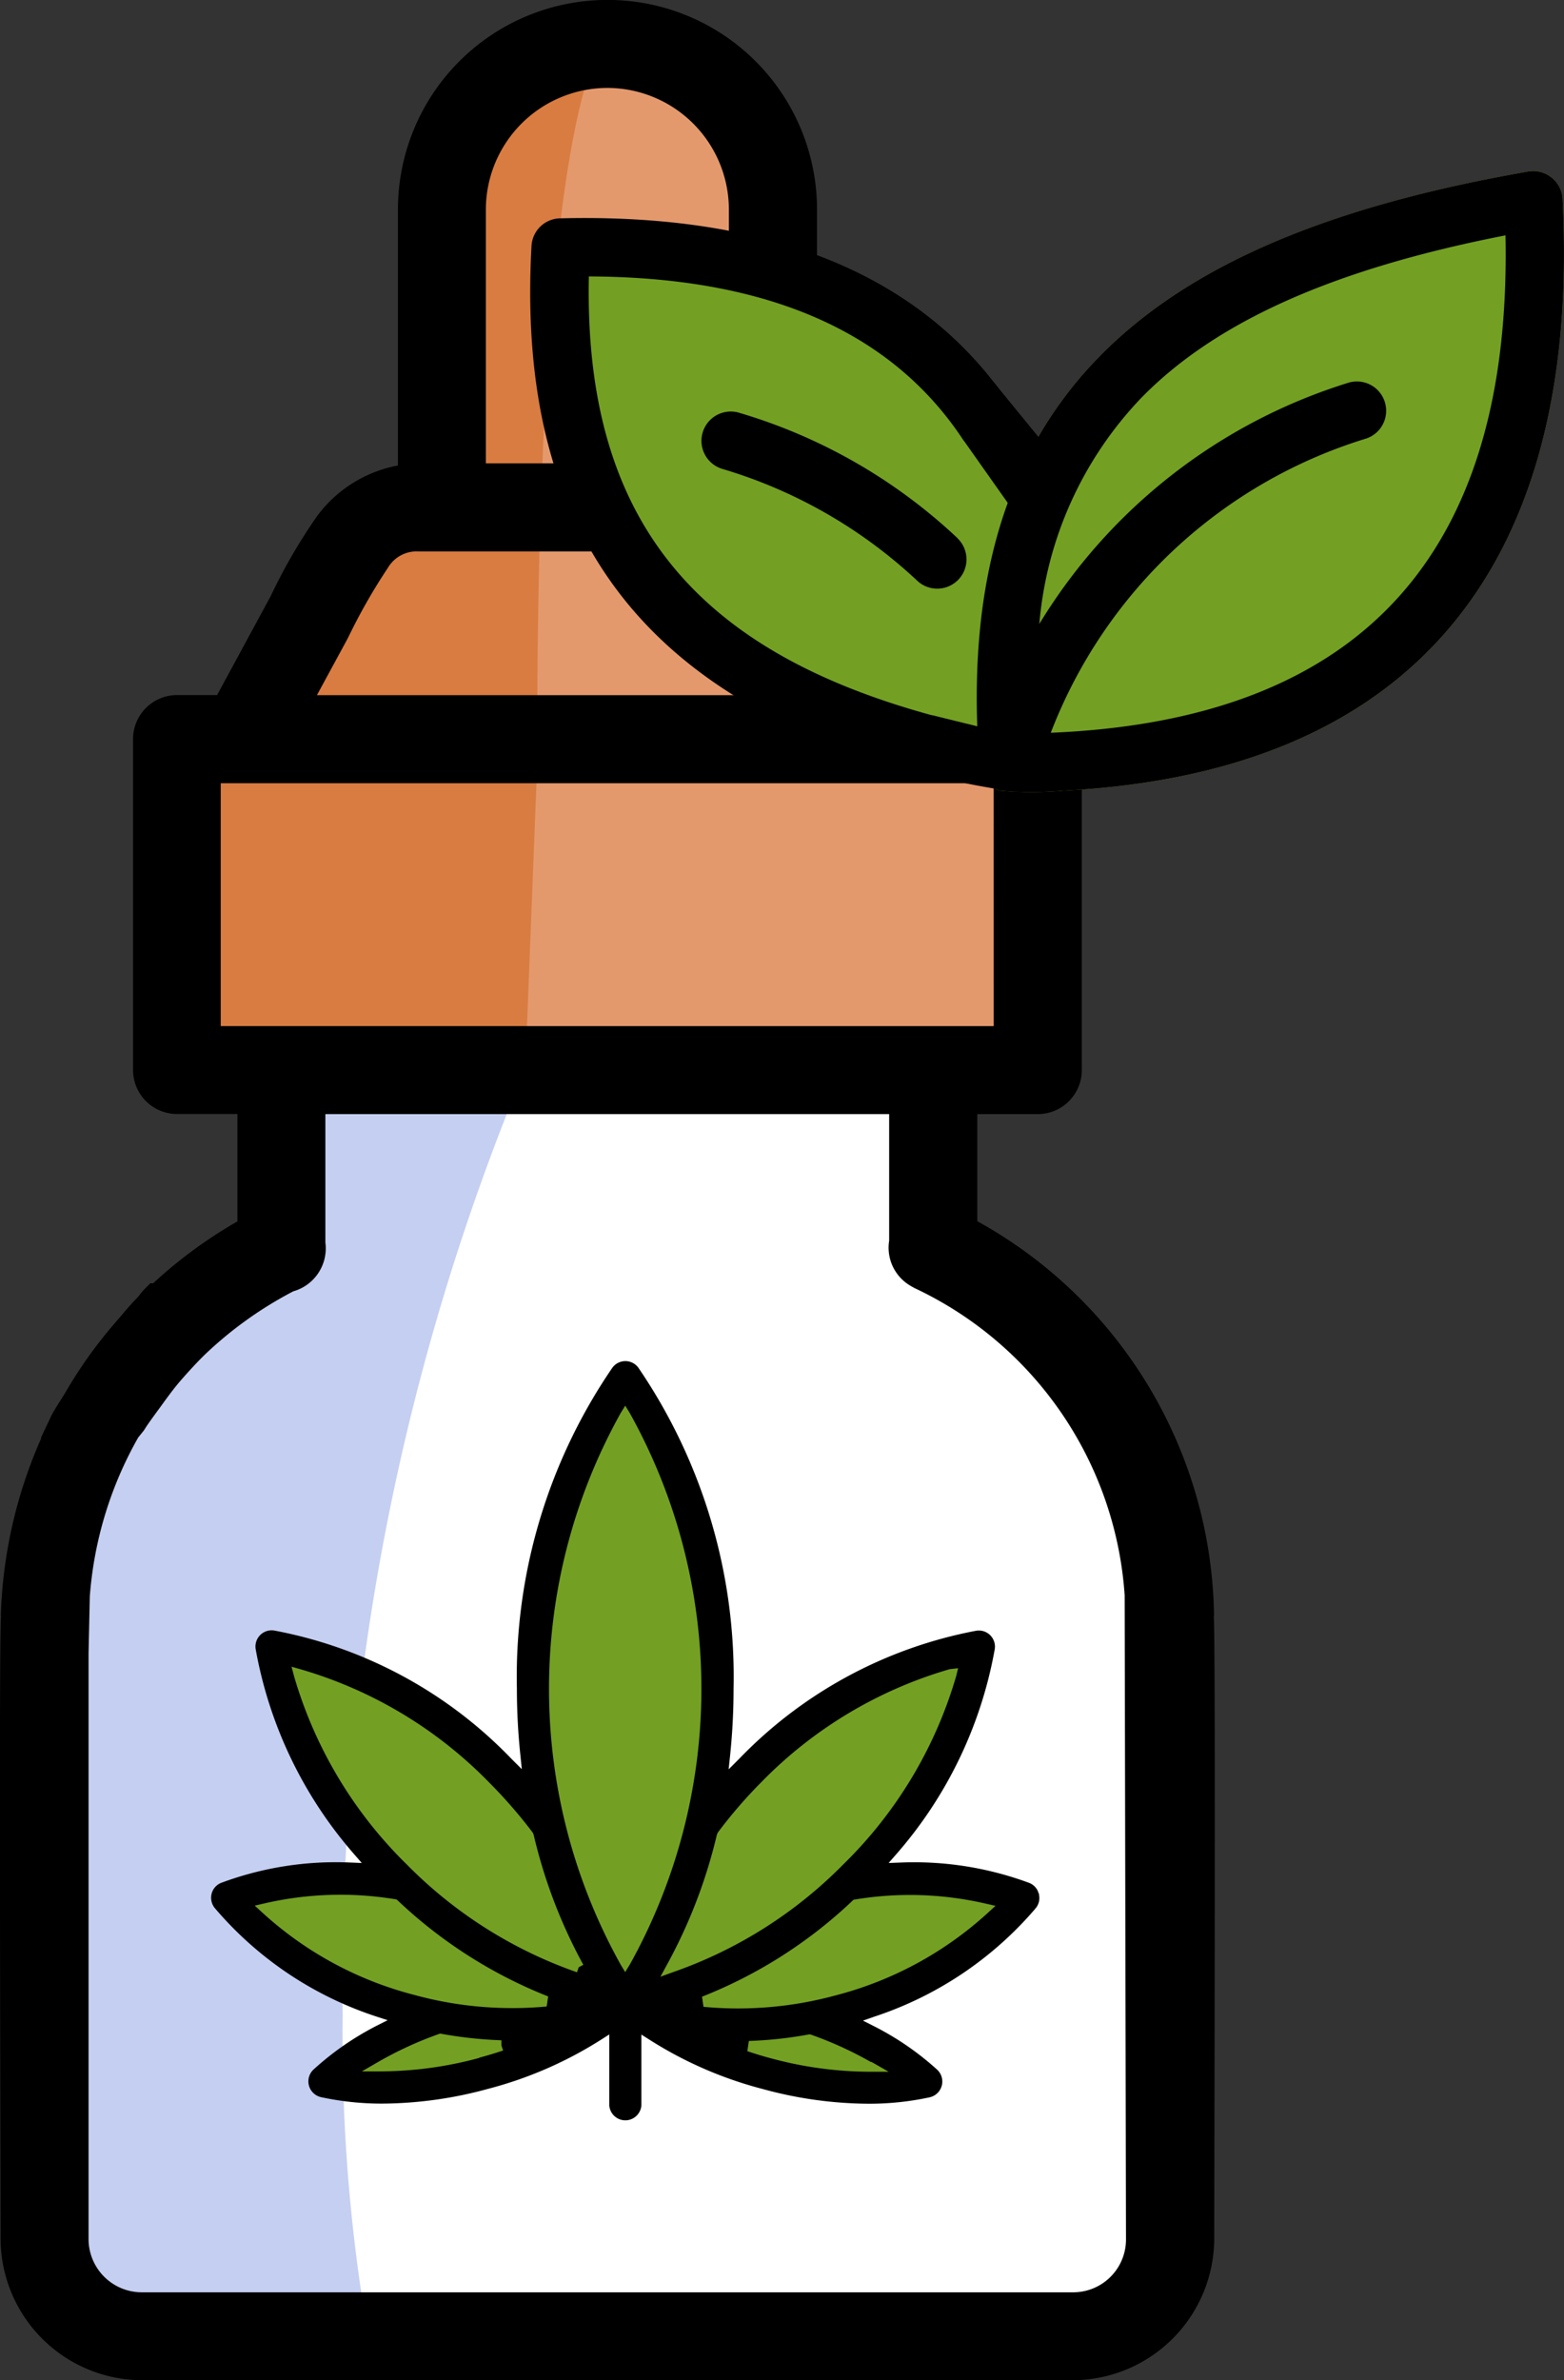
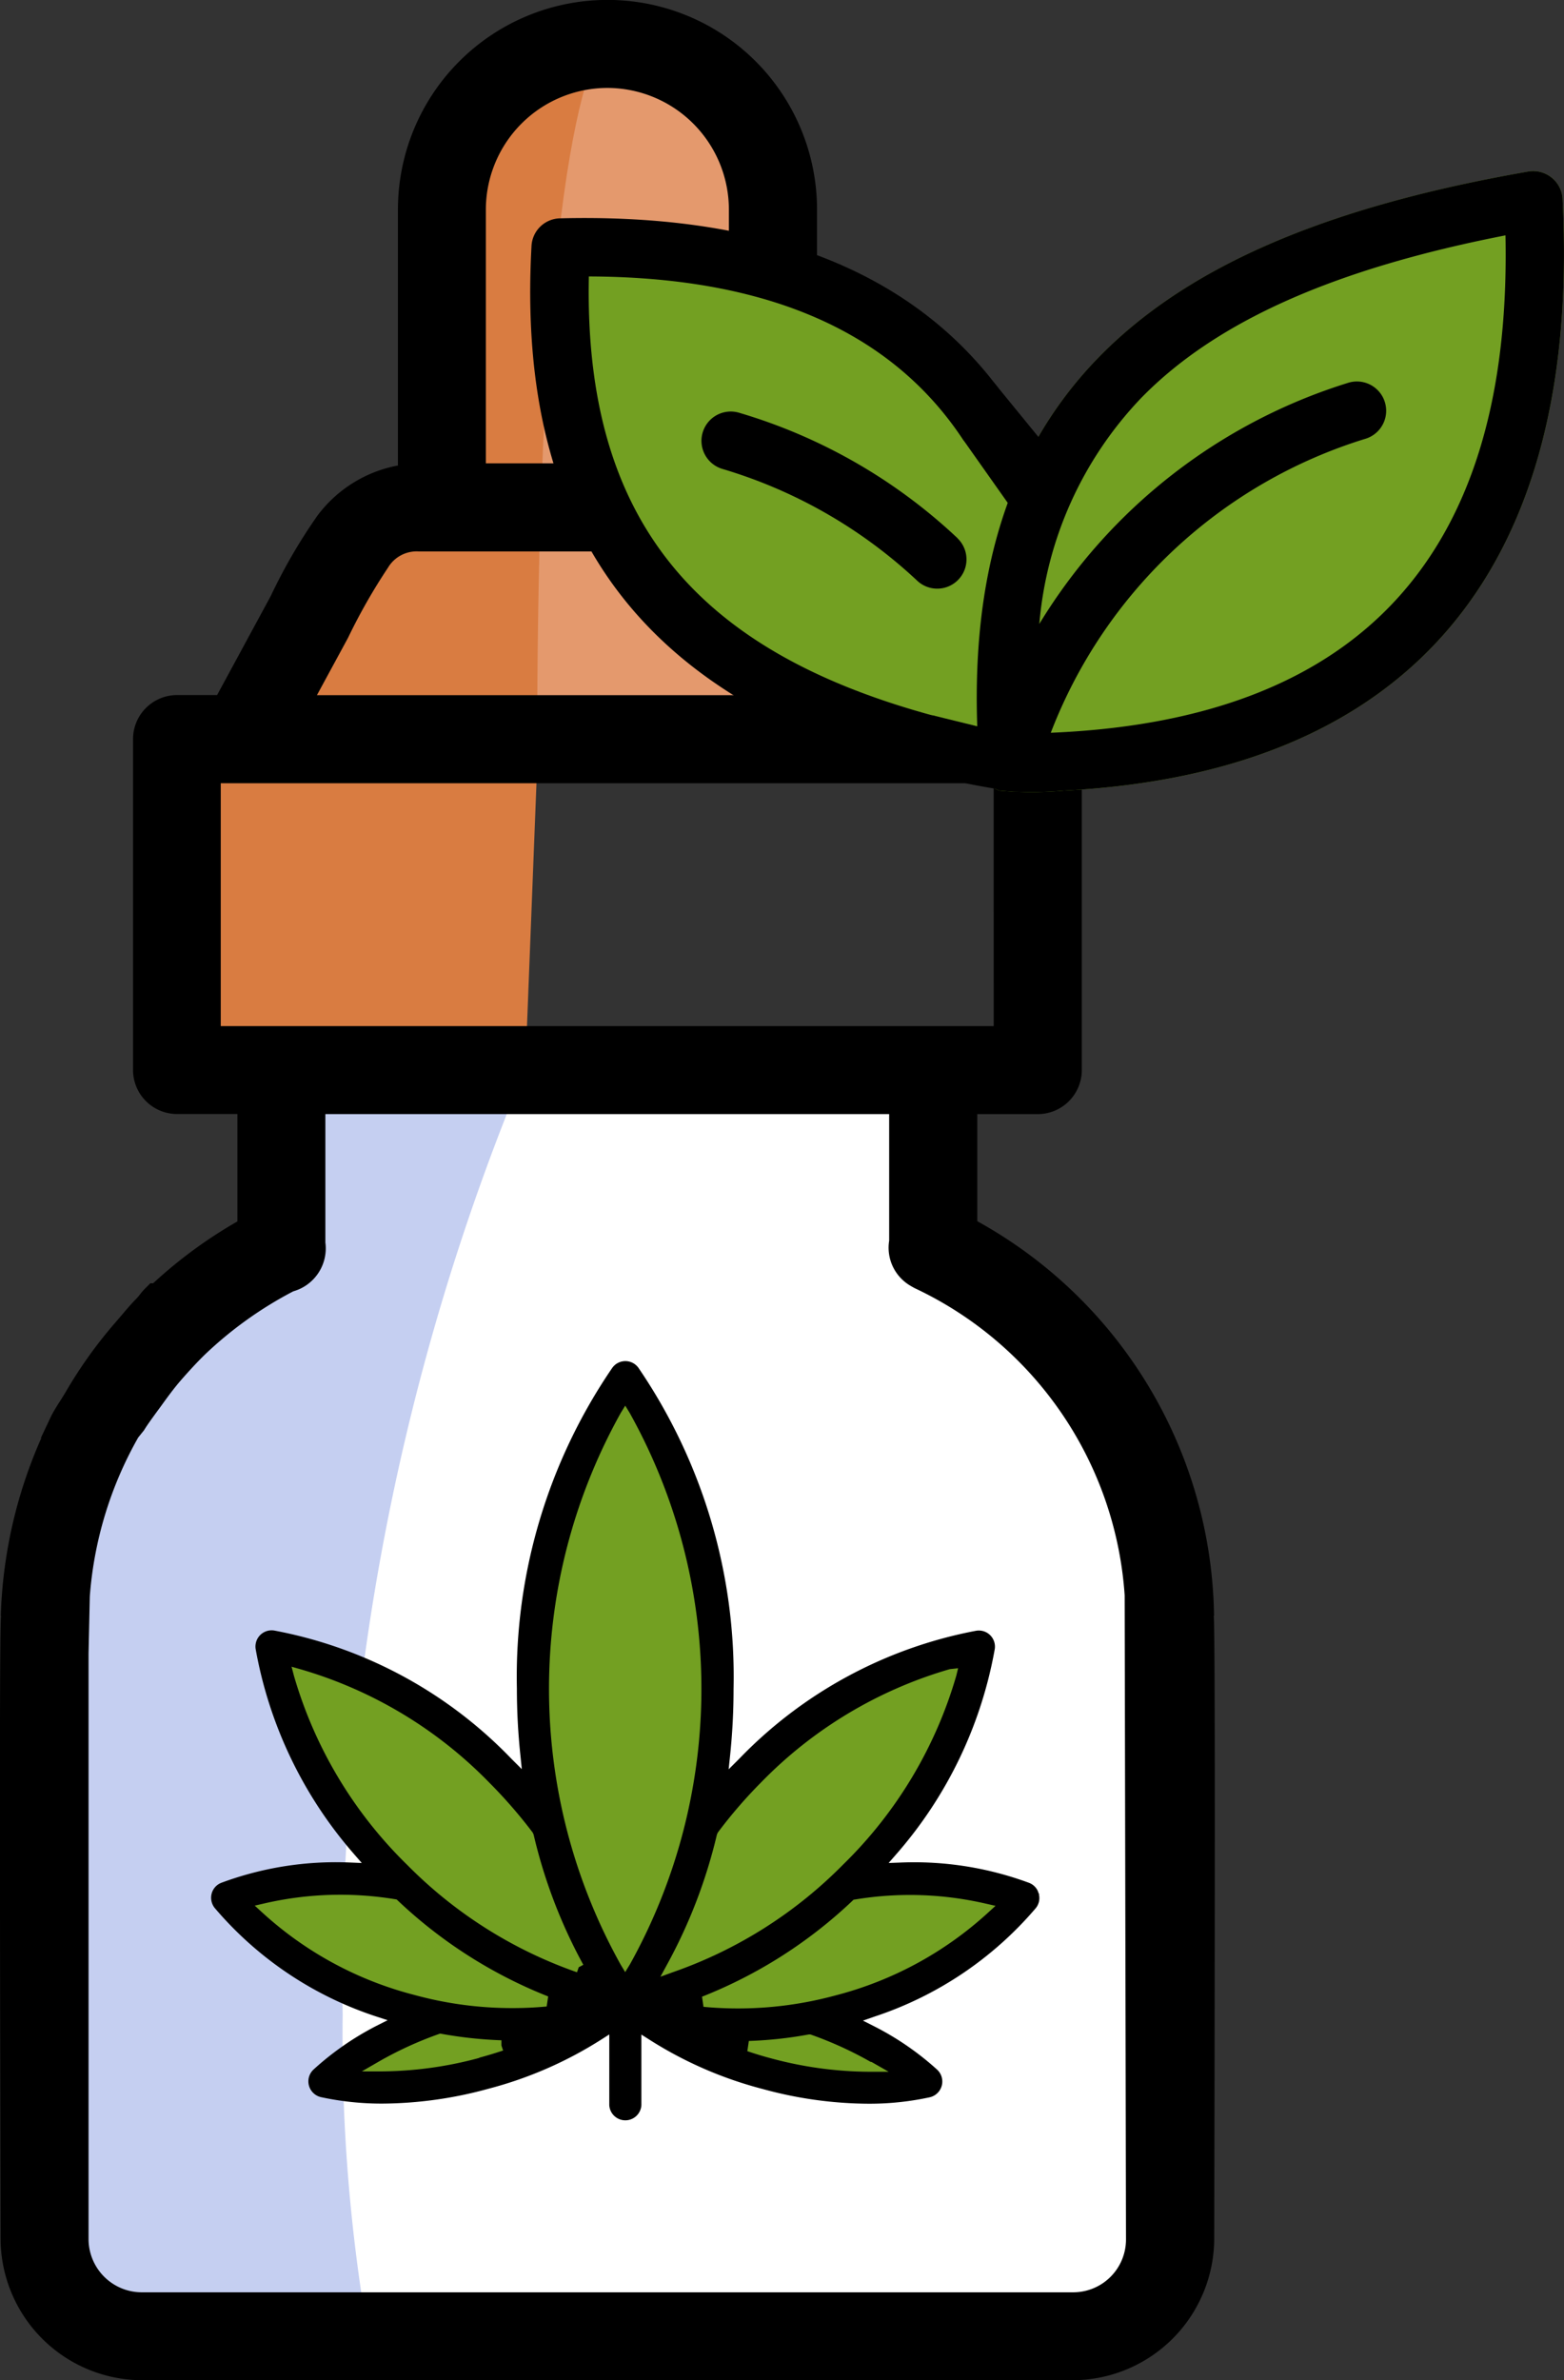
<svg xmlns="http://www.w3.org/2000/svg" width="37.55" height="57.111" viewBox="0 0 37.55 57.111">
  <rect x="0" y="0" width="37.55" height="57.111" fill="#333333" stroke="none" />
  <g transform="translate(2.177 4.103)">
    <g transform="translate(-2.177 -4.101)">
      <path d="M28.429,64.366V48.987l-.321-2.353-.855-2.353-1.07-1.819-1.6-1.389-2.14-1.284.321-4.173-15.619,0v4.065L5.108,40.962,2.647,43.744l-1.284,4.6v16.4L2.8,65.906H26.967Z" transform="translate(-0.383 -9.99)" fill="#fff" fill-rule="evenodd" />
-       <path d="M9.2,65.9a41.813,41.813,0,0,1-.591-7.562l0,0A56.788,56.788,0,0,1,13,35.608H7.14v4.066L5.107,40.961l-2.46,2.781-1.284,4.6V64.427L2.4,65.9Z" transform="translate(-0.382 -9.988)" fill="#c5cff1" fill-rule="evenodd" />
+       <path d="M9.2,65.9a41.813,41.813,0,0,1-.591-7.562l0,0A56.788,56.788,0,0,1,13,35.608H7.14v4.066L5.107,40.961l-2.46,2.781-1.284,4.6L2.4,65.9Z" transform="translate(-0.382 -9.988)" fill="#c5cff1" fill-rule="evenodd" />
      <path d="M7.642,18.271l17.527-.166-2.741-5.067-1.91-.581L20.6,4.482,19.188,2.157l-2.575-.665-2.492.665L12.793,3.568l-.166,1.994v6.979l-1.5.083L9.885,14.369Z" transform="translate(-2.144 -0.419)" fill="#e4996d" fill-rule="evenodd" />
      <path d="M16.613,1.492l-2.492.665L12.793,3.568l-.166,1.994v6.979l-1.5.083L9.886,14.369l-2.244,3.9,7.4-.072c0-15.148,1.569-16.708,1.569-16.708" transform="translate(-2.144 -0.419)" fill="#d97c41" fill-rule="evenodd" />
-       <rect width="20.329" height="7.545" transform="translate(4.329 17.975)" fill="#e4996d" />
      <path d="M14.305,32.527H6.017V24.983H14.6Z" transform="translate(-1.688 -7.008)" fill="#d97c41" fill-rule="evenodd" />
      <path d="M29.143,38.764h.005A10.993,10.993,0,0,0,23.464,29.3V26.73h1.453a1.057,1.057,0,0,0,1.056-1.055V17.733a1.059,1.059,0,0,0-1.056-1.055h-.96l-1.28-2.356a13.243,13.243,0,0,0-1.132-1.956,3.106,3.106,0,0,0-1.929-1.2V5.027a5.031,5.031,0,0,0-10.062,0v6.14a3.126,3.126,0,0,0-1.936,1.208A13.185,13.185,0,0,0,6.5,14.3L5.212,16.676H4.249a1.056,1.056,0,0,0-1.055,1.056v7.94a1.057,1.057,0,0,0,1.056,1.056H5.7v2.577a11.092,11.092,0,0,0-2.023,1.484H3.61l-.1.1a1.408,1.408,0,0,0-.151.17,1.1,1.1,0,0,1-.085.1c-.119.119-.227.247-.335.374l-.145.17a10.867,10.867,0,0,0-1.22,1.7c-.04.067-.081.132-.124.2-.078.122-.156.245-.222.374l-.247.523H.993a11.351,11.351,0,0,0-.974,4.27H.024C0,39.138-.014,41.2.014,53.719A3.406,3.406,0,0,0,3.4,57.109H25.765a3.406,3.406,0,0,0,3.387-3.39c.027-12.463.009-14.563-.01-14.955M14.582,2.108h0A2.922,2.922,0,0,1,17.5,5.025v6.091H11.665V5.025a2.922,2.922,0,0,1,2.918-2.917m5.27,11.531a13.978,13.978,0,0,1,.953,1.672l.743,1.367H7.609l.742-1.367.008-.016a13.936,13.936,0,0,1,.955-1.674.8.8,0,0,1,.745-.391h9.058a.788.788,0,0,1,.735.409M7.812,29.824V26.73H21.348l0,3.036a1.057,1.057,0,0,0,.508,1.081c.031.019.063.037.106.06a8.8,8.8,0,0,1,5.04,7.37l.032,15.45A1.268,1.268,0,0,1,25.758,55H3.4a1.279,1.279,0,0,1-1.274-1.279V39.674l.03-1.371A9.089,9.089,0,0,1,3.318,34.49l.139-.173c.084-.138.181-.267.276-.4l.128-.174c.154-.213.307-.425.481-.625s.371-.416.57-.611a9.3,9.3,0,0,1,2.13-1.525,1.071,1.071,0,0,0,.771-1.163m16.045-5.2H5.3V18.791H23.857Z" transform="translate(0)" />
      <path d="M21.822,61.17l1.055.568,1.525.973-.454.36-3.017-.13-1.2-.666-1.638-.7-1.12-.26-2.028.747-.73.519-2.613.373-.957-.032-.535-.227,1.007-.714,1.135-.7-.584-.325-1.592-.535-.876-.73-.973-.746-.6-.648,1.363-.228h1.427l1.136-.032-1.444-1.8-1.04-1.69-.341-2.5,1.444.487L12.3,53.771l1.314,1.314,1.625,1.62-.13-1.994-.065-1.444.048-1.135.341-2.6.551-1.606.876-1.639.34-.471.941,1.607.827,1.9.212,1.493.178,1.444.162,1.476-.292,2.178.244.081.94-.778,1.655-1.622,2.061-.714,1.249-.536.242.26L24.952,54.7l-.486,1.073-.648,1.007-.616.5-.13.791,1.315-.114,1.557.194.471.211-.34.779-.844.791-1.8.876Z" transform="translate(-2.139 -12.853)" fill="#73a022" />
      <path d="M34.8,63.123l.025-.006Z" transform="translate(-9.761 -17.704)" fill="#1d1d1d" />
      <path d="M26.93,58.167l-.015,0-.025-.068a.381.381,0,0,0-.209-.192,7.947,7.947,0,0,0-3.079-.487l-.292.011.192-.22A10.187,10.187,0,0,0,25.858,52.3a.387.387,0,0,0-.445-.442,10.641,10.641,0,0,0-5.693,3.075l-.251.25.037-.353a15.394,15.394,0,0,0,.081-1.577A13.147,13.147,0,0,0,17.3,45.545a.387.387,0,0,0-.54-.081.393.393,0,0,0-.084.085,13.122,13.122,0,0,0-2.291,7.7,15.193,15.193,0,0,0,.082,1.577l.036.353-.251-.25a10.615,10.615,0,0,0-5.695-3.076.388.388,0,0,0-.444.324.374.374,0,0,0,0,.12,10.208,10.208,0,0,0,2.356,4.913l.192.221-.293-.012a7.9,7.9,0,0,0-3.079.487.382.382,0,0,0-.232.258.393.393,0,0,0,.072.345,8.6,8.6,0,0,0,3.864,2.6l.288.094-.271.137A6.939,6.939,0,0,0,9.5,62.389a.388.388,0,0,0,.181.66,6.9,6.9,0,0,0,1.474.155,9.771,9.771,0,0,0,2.531-.352,9.524,9.524,0,0,0,2.724-1.184l.193-.123v1.694a.386.386,0,0,0,.771,0V61.548l.194.123a9.509,9.509,0,0,0,2.723,1.184,9.746,9.746,0,0,0,2.532.352,6.833,6.833,0,0,0,1.476-.155.388.388,0,0,0,.176-.662,6.891,6.891,0,0,0-1.511-1.04l-.271-.137.288-.1a8.639,8.639,0,0,0,3.863-2.6.384.384,0,0,0,.072-.34l.015,0ZM13.481,62.108a9.137,9.137,0,0,1-2.334.323l-.484,0,.415-.24a8.792,8.792,0,0,1,1.433-.656l.032-.011.032.006a10.069,10.069,0,0,0,1.439.155l0,.126.04.119c-.191.064-.383.122-.571.172M15.1,60.874q-.416.039-.832.038a8.875,8.875,0,0,1-2.341-.314,8.575,8.575,0,0,1-3.661-1.984l-.175-.16.234-.054a8.117,8.117,0,0,1,3.136-.1l.037.006.029.027a11.28,11.28,0,0,0,3.609,2.3Zm.77-.942-.042.121a10.666,10.666,0,0,1-4.078-2.578,10.379,10.379,0,0,1-2.717-4.533l-.058-.221.22.063a10.355,10.355,0,0,1,4.529,2.72A11.711,11.711,0,0,1,14.764,56.7l.022.047a12.369,12.369,0,0,0,1.194,3.127Zm1.223-.06-.108.177-.107-.177a13.584,13.584,0,0,1,0-13.239l.108-.176.108.176a13.591,13.591,0,0,1,0,13.239m.737.288.157-.288a12.421,12.421,0,0,0,1.2-3.126l.022-.047A11.382,11.382,0,0,1,20.245,55.5a10.338,10.338,0,0,1,4.533-2.72l.2-.022-.043.177a10.361,10.361,0,0,1-2.717,4.533,10.66,10.66,0,0,1-4.076,2.579ZM22.891,62.2l.42.24h-.484a9.181,9.181,0,0,1-2.34-.322c-.191-.05-.383-.109-.569-.172l.036-.245a9.663,9.663,0,0,0,1.439-.156l.04,0,.025.009a8.861,8.861,0,0,1,1.431.655M25.7,58.62a8.606,8.606,0,0,1-3.66,1.987,8.94,8.94,0,0,1-2.342.314q-.416,0-.833-.039l-.035-.243a11.252,11.252,0,0,0,3.61-2.3l.028-.027.039-.006a8.089,8.089,0,0,1,3.136.1l.234.053Z" transform="translate(-1.975 -12.732)" />
      <rect width="29.166" height="57.11" transform="translate(0 -0.001)" fill="none" />
    </g>
    <g transform="translate(-19.424 0.003)">
      <path d="M41.041,6.085a8.217,8.217,0,0,0-2.572-2.7c-1.286-.576-5.939-2.128-7.359-1.6s.355,6.6.931,7.4a28.653,28.653,0,0,0,4.566,3.458,14.629,14.629,0,0,0,3.28,1.153c.133.044,1.774.31,1.774.31l.354-5.985-.208-.967Z" fill="#73a022" fill-rule="evenodd" />
      <path d="M54.764.71h0a.708.708,0,0,0-.7-.71.7.7,0,0,0-.121.01C45.256,1.524,40.049,5.1,40.764,14.252a.7.7,0,0,0,.483.613,8.588,8.588,0,0,0,1.538,0c8.536-.44,12.41-5.548,11.979-14.155" fill="#73a022" fill-rule="evenodd" />
      <path d="M40.235,8.806A13.029,13.029,0,0,0,35,5.8a.7.7,0,1,0-.417,1.343,11.713,11.713,0,0,1,4.68,2.68.7.7,0,0,0,.972-1.014" fill-rule="evenodd" />
      <path d="M41.512,5.625c-2.377-3.558-6.5-4.6-10.819-4.492a.7.7,0,0,0-.685.664c-.38,6.891,2.712,10.845,9.266,12.625a.7.7,0,1,0,.368-1.36c-5.653-1.539-8.38-4.665-8.257-10.535,3.59.012,6.989.932,8.959,3.88a.7.7,0,0,0,1.168-.783Z" fill-rule="evenodd" />
      <path d="M54.764.71h0a.707.707,0,0,0-.826-.7C45.256,1.523,40.049,5.1,40.763,14.252a.7.7,0,0,0,.484.613,8.588,8.588,0,0,0,1.538,0c8.536-.44,12.41-5.548,11.979-14.155M42.475,13.476a11.818,11.818,0,0,1,7.574-7.06A.7.7,0,0,0,49.6,5.084,13.281,13.281,0,0,0,42.2,10.865,8.936,8.936,0,0,1,44.64,5.449C46.5,3.54,49.423,2.317,53.392,1.541,53.55,9.2,49.915,13.168,42.478,13.476" fill-rule="evenodd" />
      <path d="M41.109,5.07l1.5,1.835-.887,1.452-1.356-1.92.088-1Z" fill-rule="evenodd" />
      <path d="M39.28,14.42a20.025,20.025,0,0,0,2.288.464c.763.067.279-1.074.279-1.074l-.739-.392s-.759-.185-1.471-.361Z" fill-rule="evenodd" />
    </g>
  </g>
</svg>